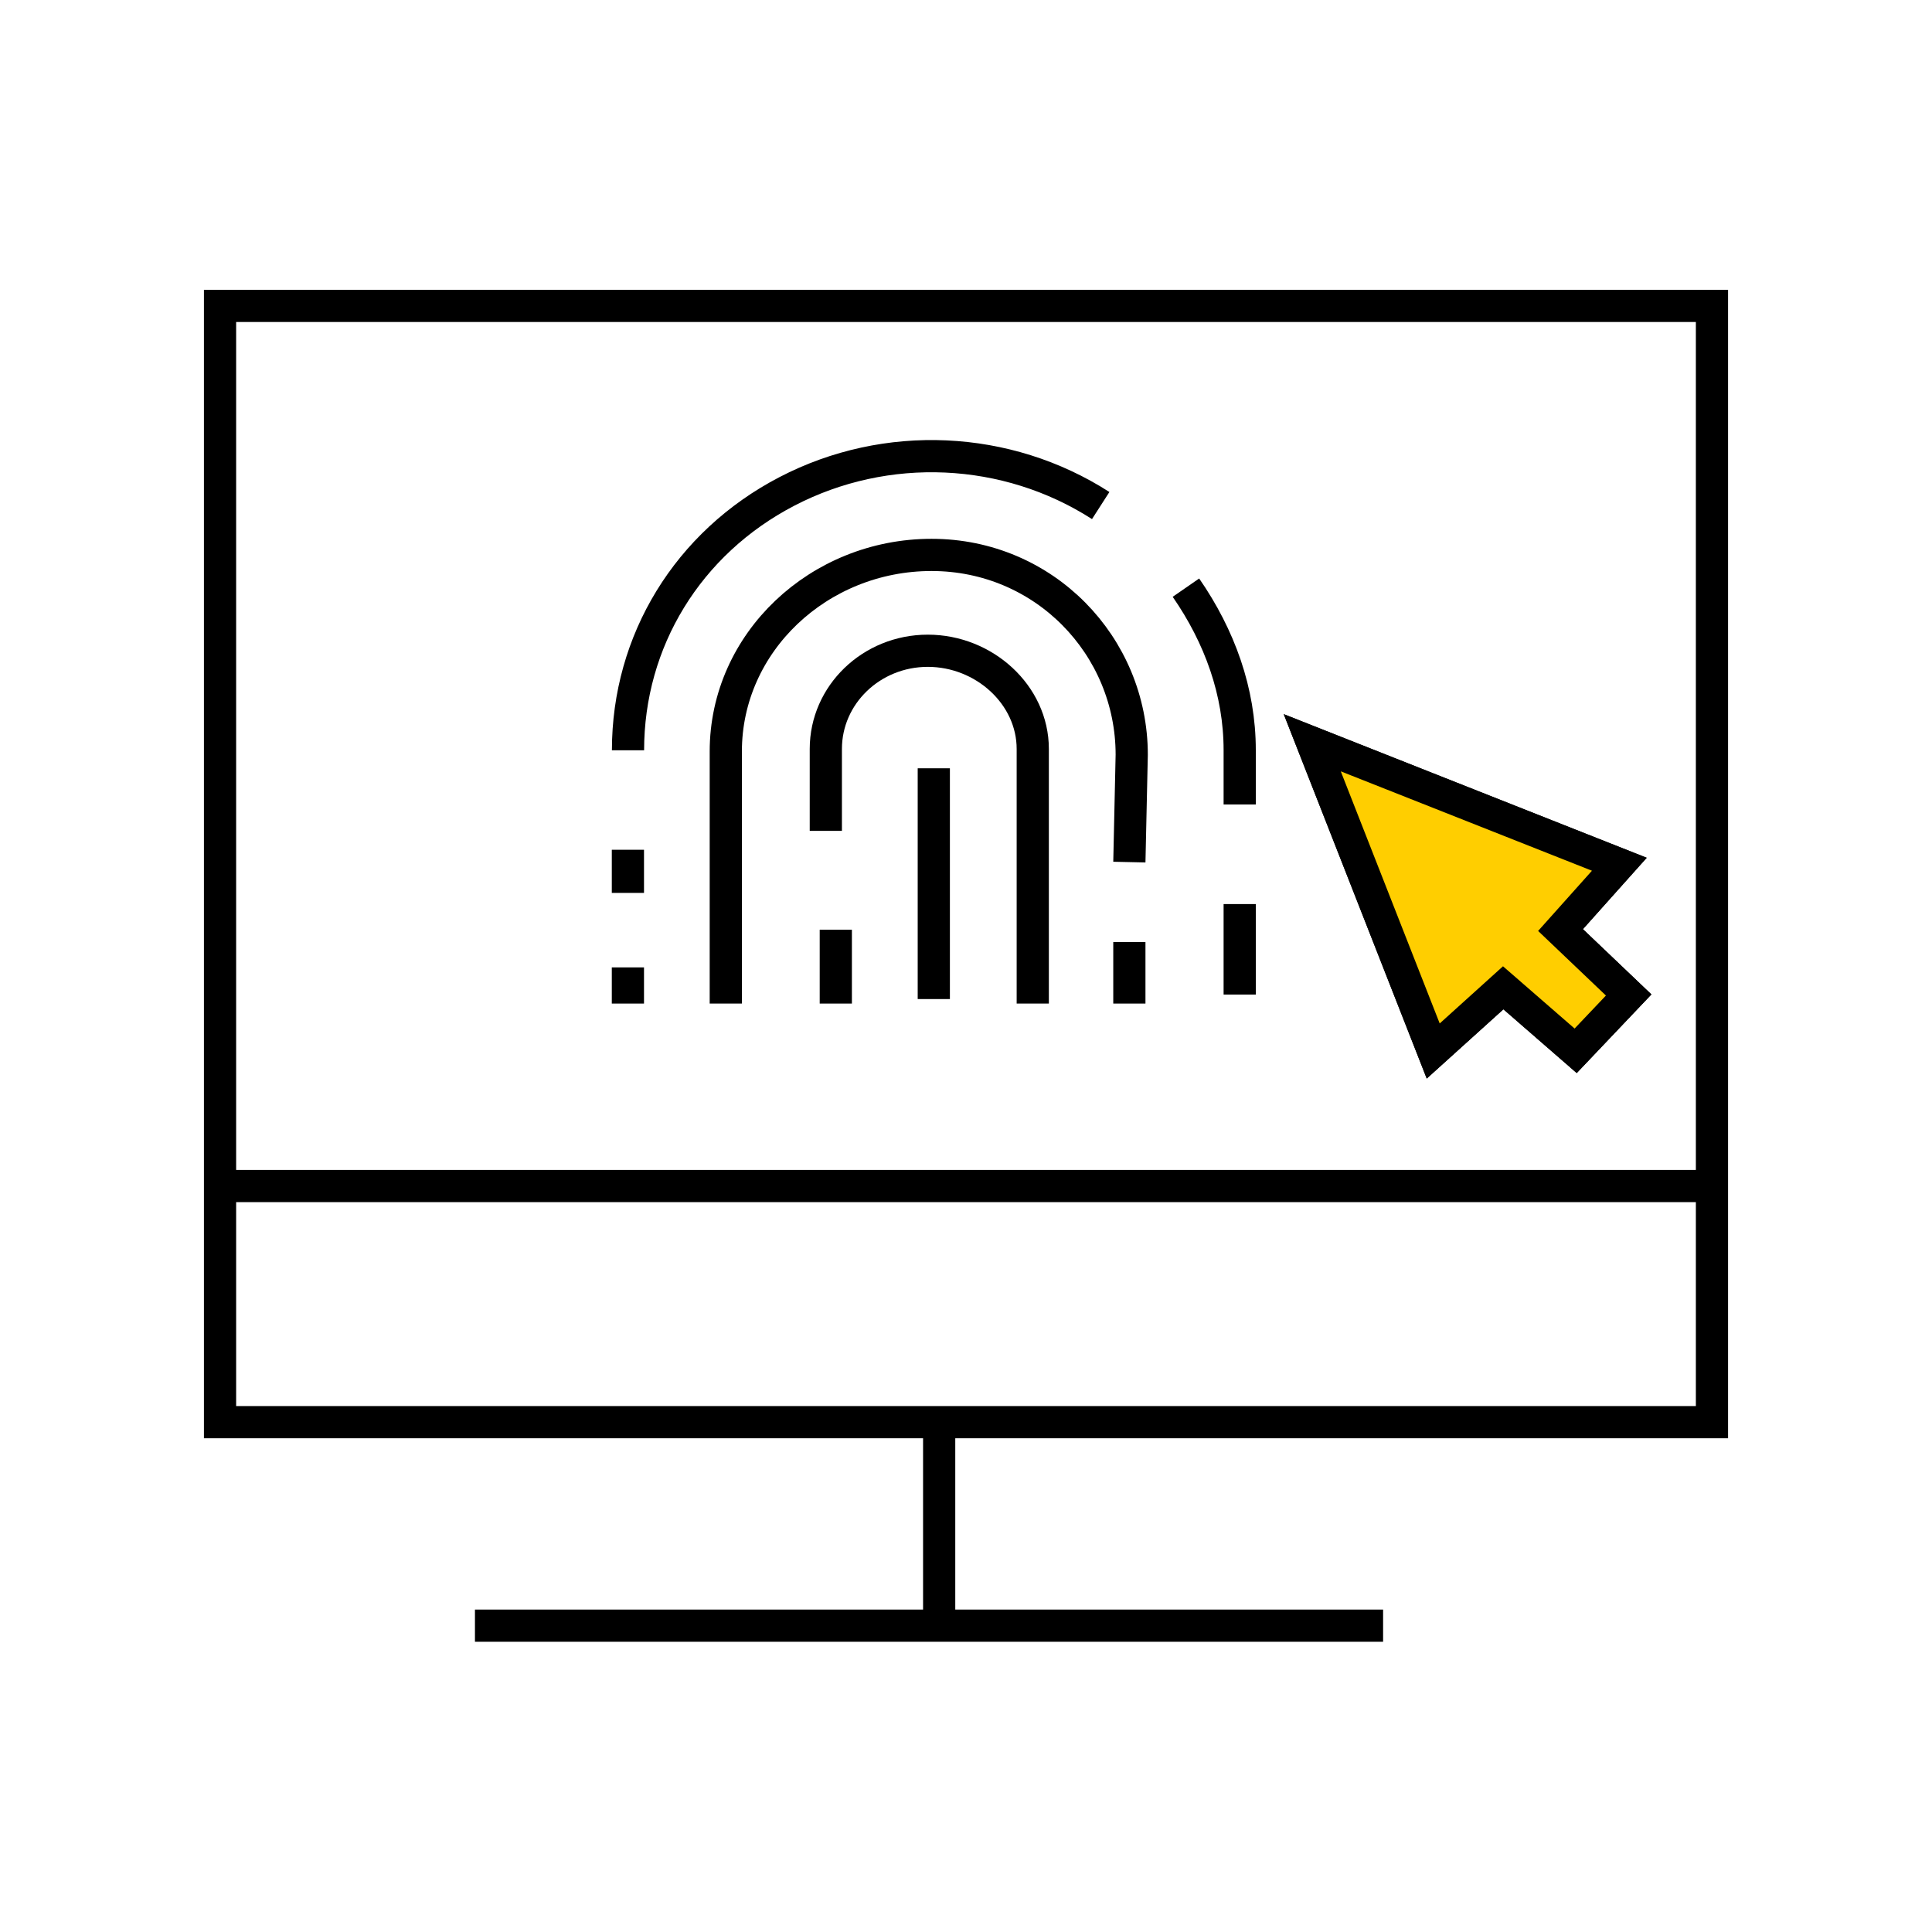
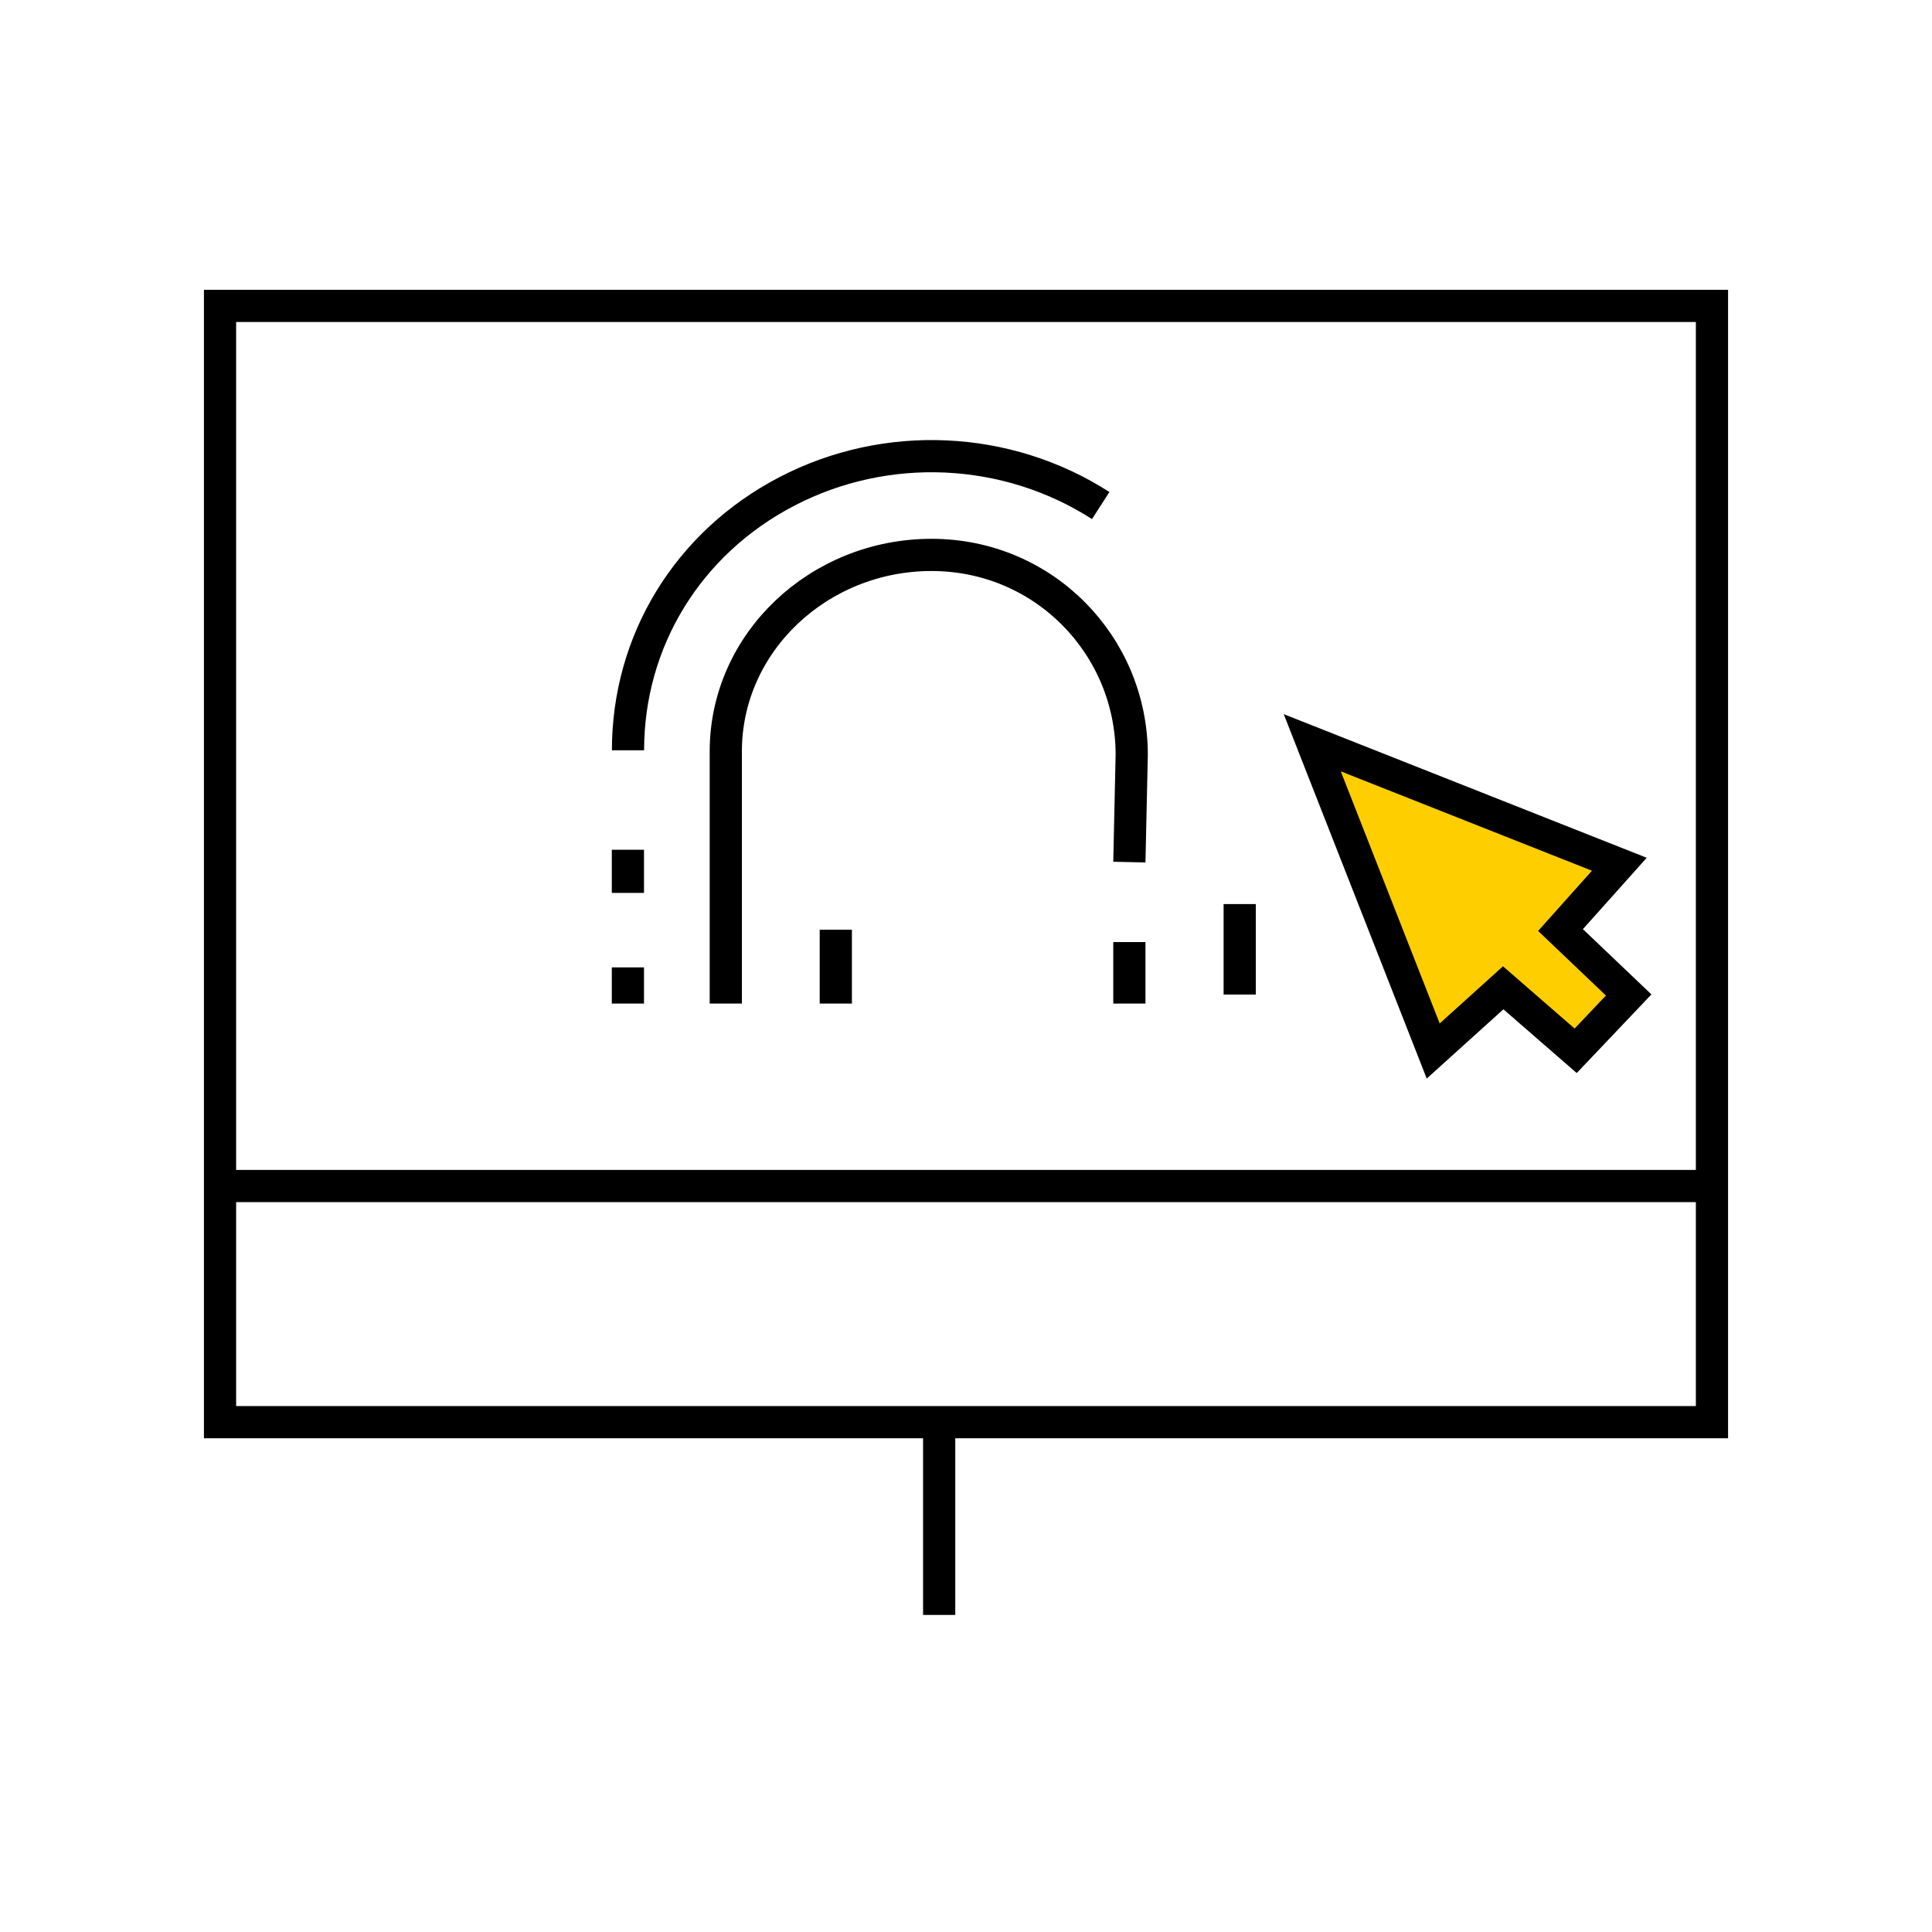
<svg xmlns="http://www.w3.org/2000/svg" id="icon_artwork" viewBox="0 0 180 180">
  <defs>
    <style>.cls-1,.cls-2{stroke:#000;stroke-width:3px;}.cls-1,.cls-3{fill:none;}.cls-2{fill:#ffce00;}</style>
  </defs>
  <g>
    <g>
      <path id="Shape_273" class="cls-1" d="M58.5,79.17v4.02" />
      <path id="Shape_274" class="cls-1" d="M102.55,47.1c-8.75-5.62-19.98-6.13-29.23-1.32-9.25,4.81-14.81,13.95-14.81,24.12" />
-       <path id="Shape_275" class="cls-1" d="M115.5,74.95v-5.06c0-5.46-1.87-10.6-5.01-15.14" />
      <path id="Shape_276" class="cls-1" d="M115.5,92.66v-8.43" />
      <path id="Shape_277" class="cls-1" d="M105.22,80.32l.22-10c0-10.16-8.16-18.62-18.65-18.62s-19.17,8.15-19.17,18.31v23.49" />
      <path id="Shape_278" class="cls-1" d="M105.22,93.5v-5.73" />
      <path id="Shape_279" class="cls-1" d="M77.87,86.62v6.88" />
-       <path id="Shape_280" class="cls-1" d="M96.22,93.5v-23.72c0-5.05-4.53-9.15-9.78-9.15s-9.5,4.1-9.5,9.15v7.63" />
-       <path id="Shape_281" class="cls-1" d="M87,71.58v21.5" />
      <path id="Shape_282" class="cls-1" d="M58.5,90.13v3.37" />
    </g>
    <polygon class="cls-2" points="122.26 69.2 150.87 80.52 145.39 86.65 151.74 92.7 146.8 97.9 140.05 92.03 133.53 97.92 122.26 69.2" />
-     <polygon class="cls-2" points="122.26 69.2 150.87 80.52 145.39 86.65 151.74 92.7 146.8 97.9 140.05 92.03 133.53 97.92 122.26 69.2" />
-     <path id="Shape_1111" class="cls-1" d="M44.25,151.46h84.61" />
    <path id="Shape_1112" class="cls-1" d="M87.5,133v17.46" />
    <path id="Shape_1113" class="cls-1" d="M20.5,110.5H159.5" />
-     <path id="Rectangle-path_98" class="cls-1" d="M20.5,132.5V28.5H159.5v104H20.5Z" />
+     <path id="Rectangle-path_98" class="cls-1" d="M20.5,132.5V28.5H159.5v104Z" />
  </g>
  <rect class="cls-3" width="180" height="180" />
</svg>